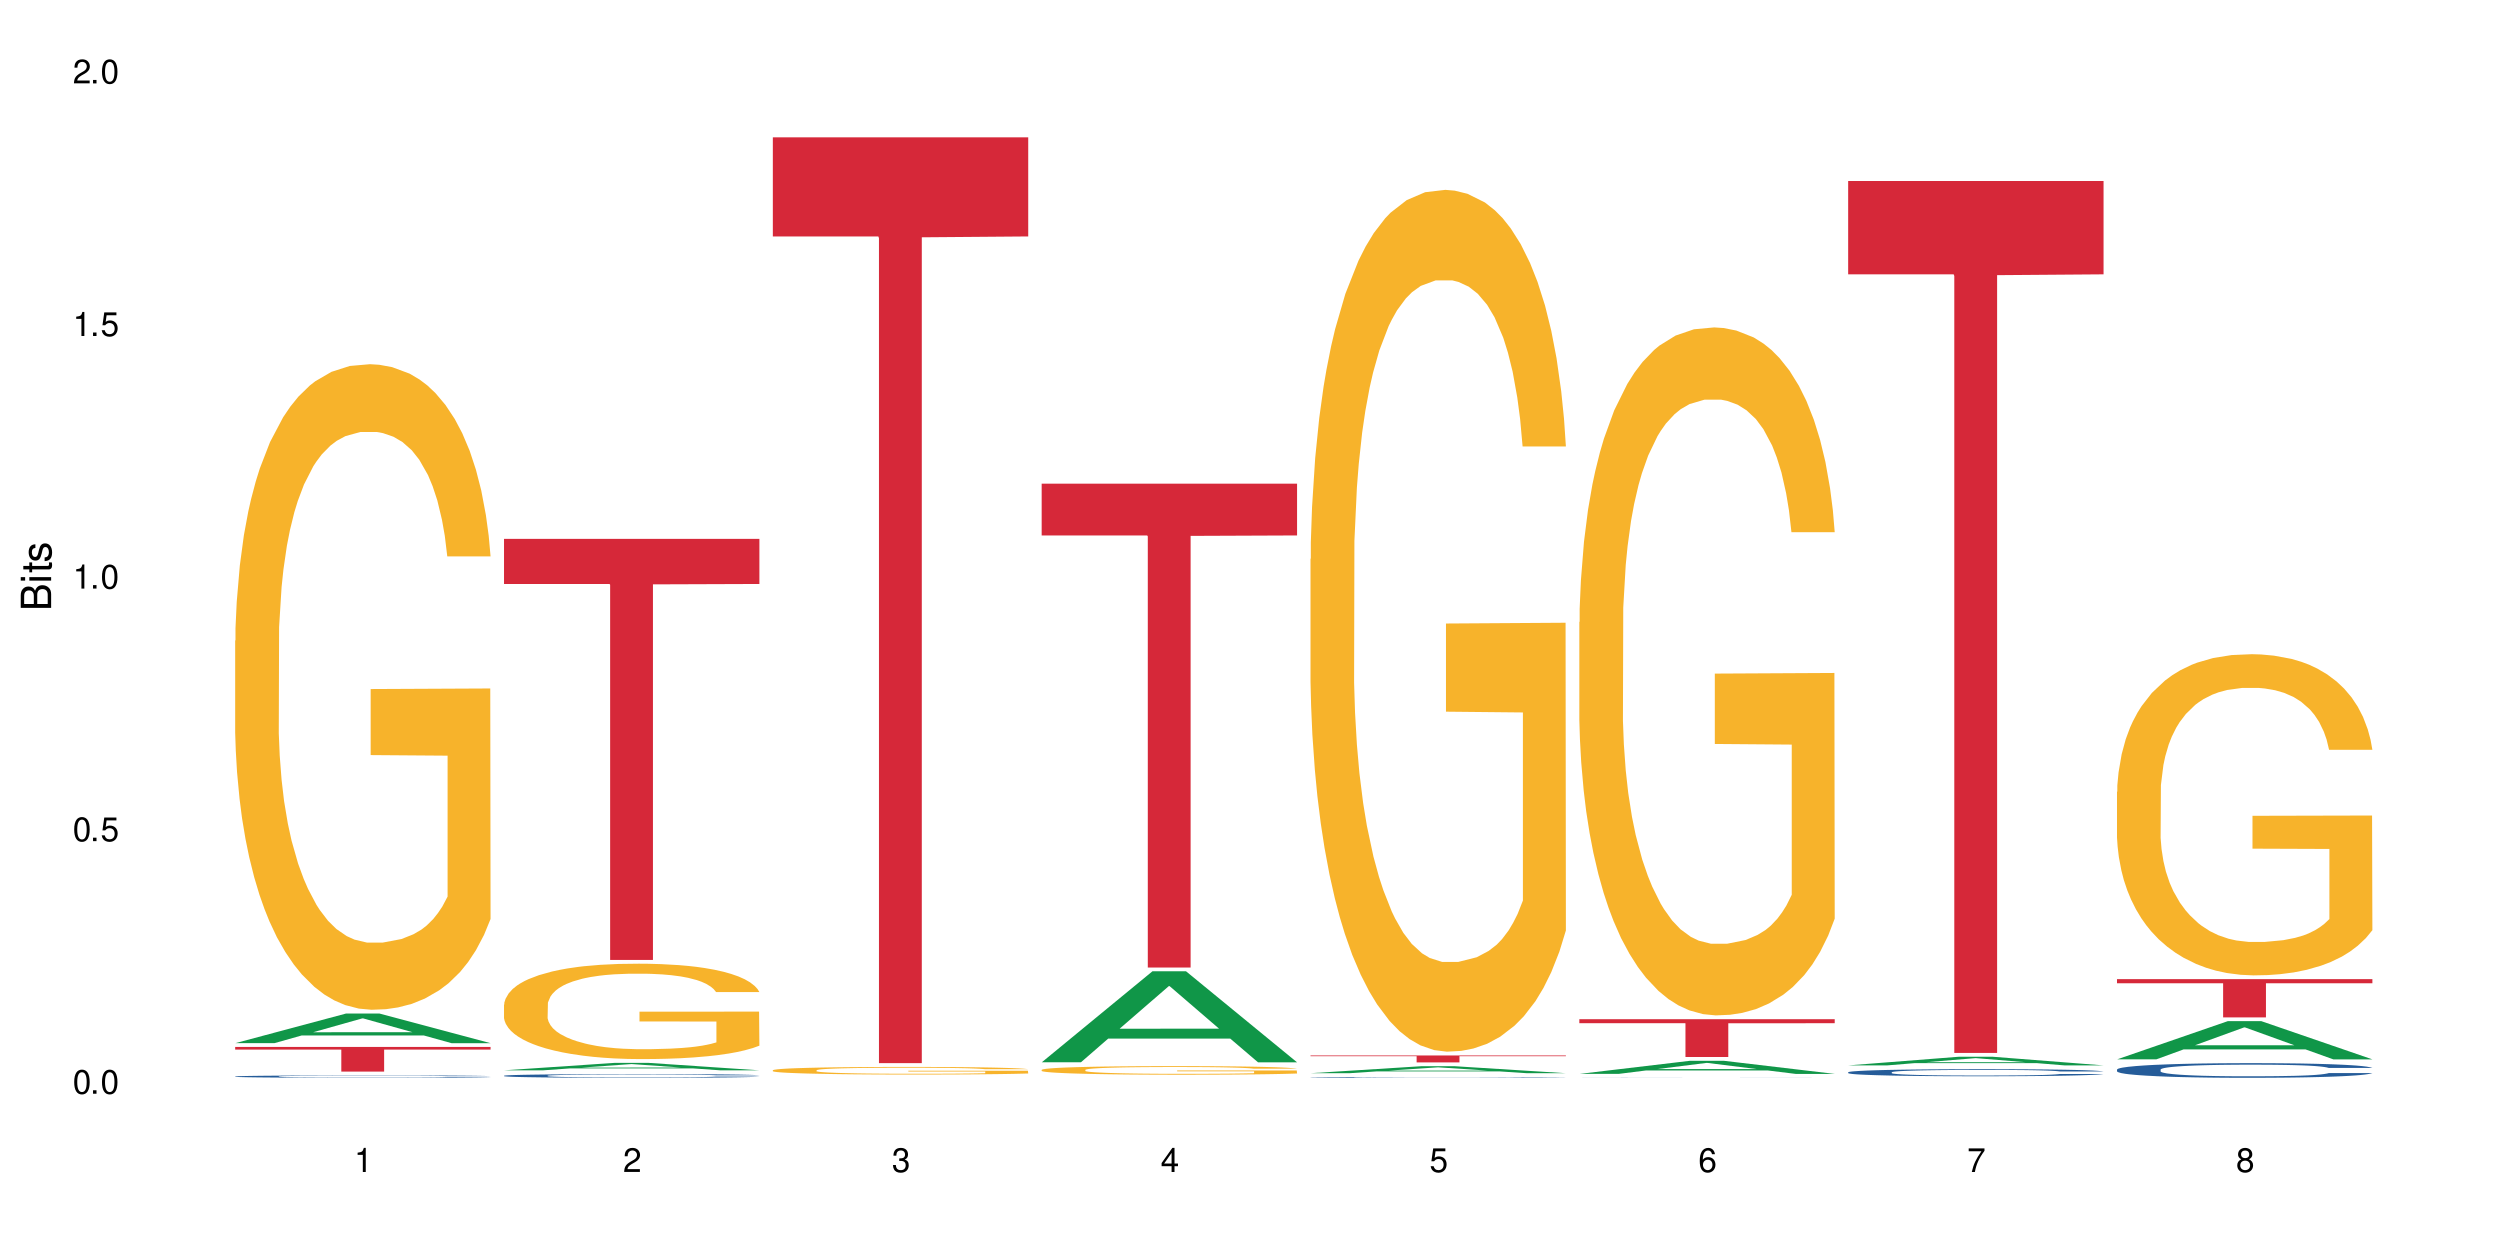
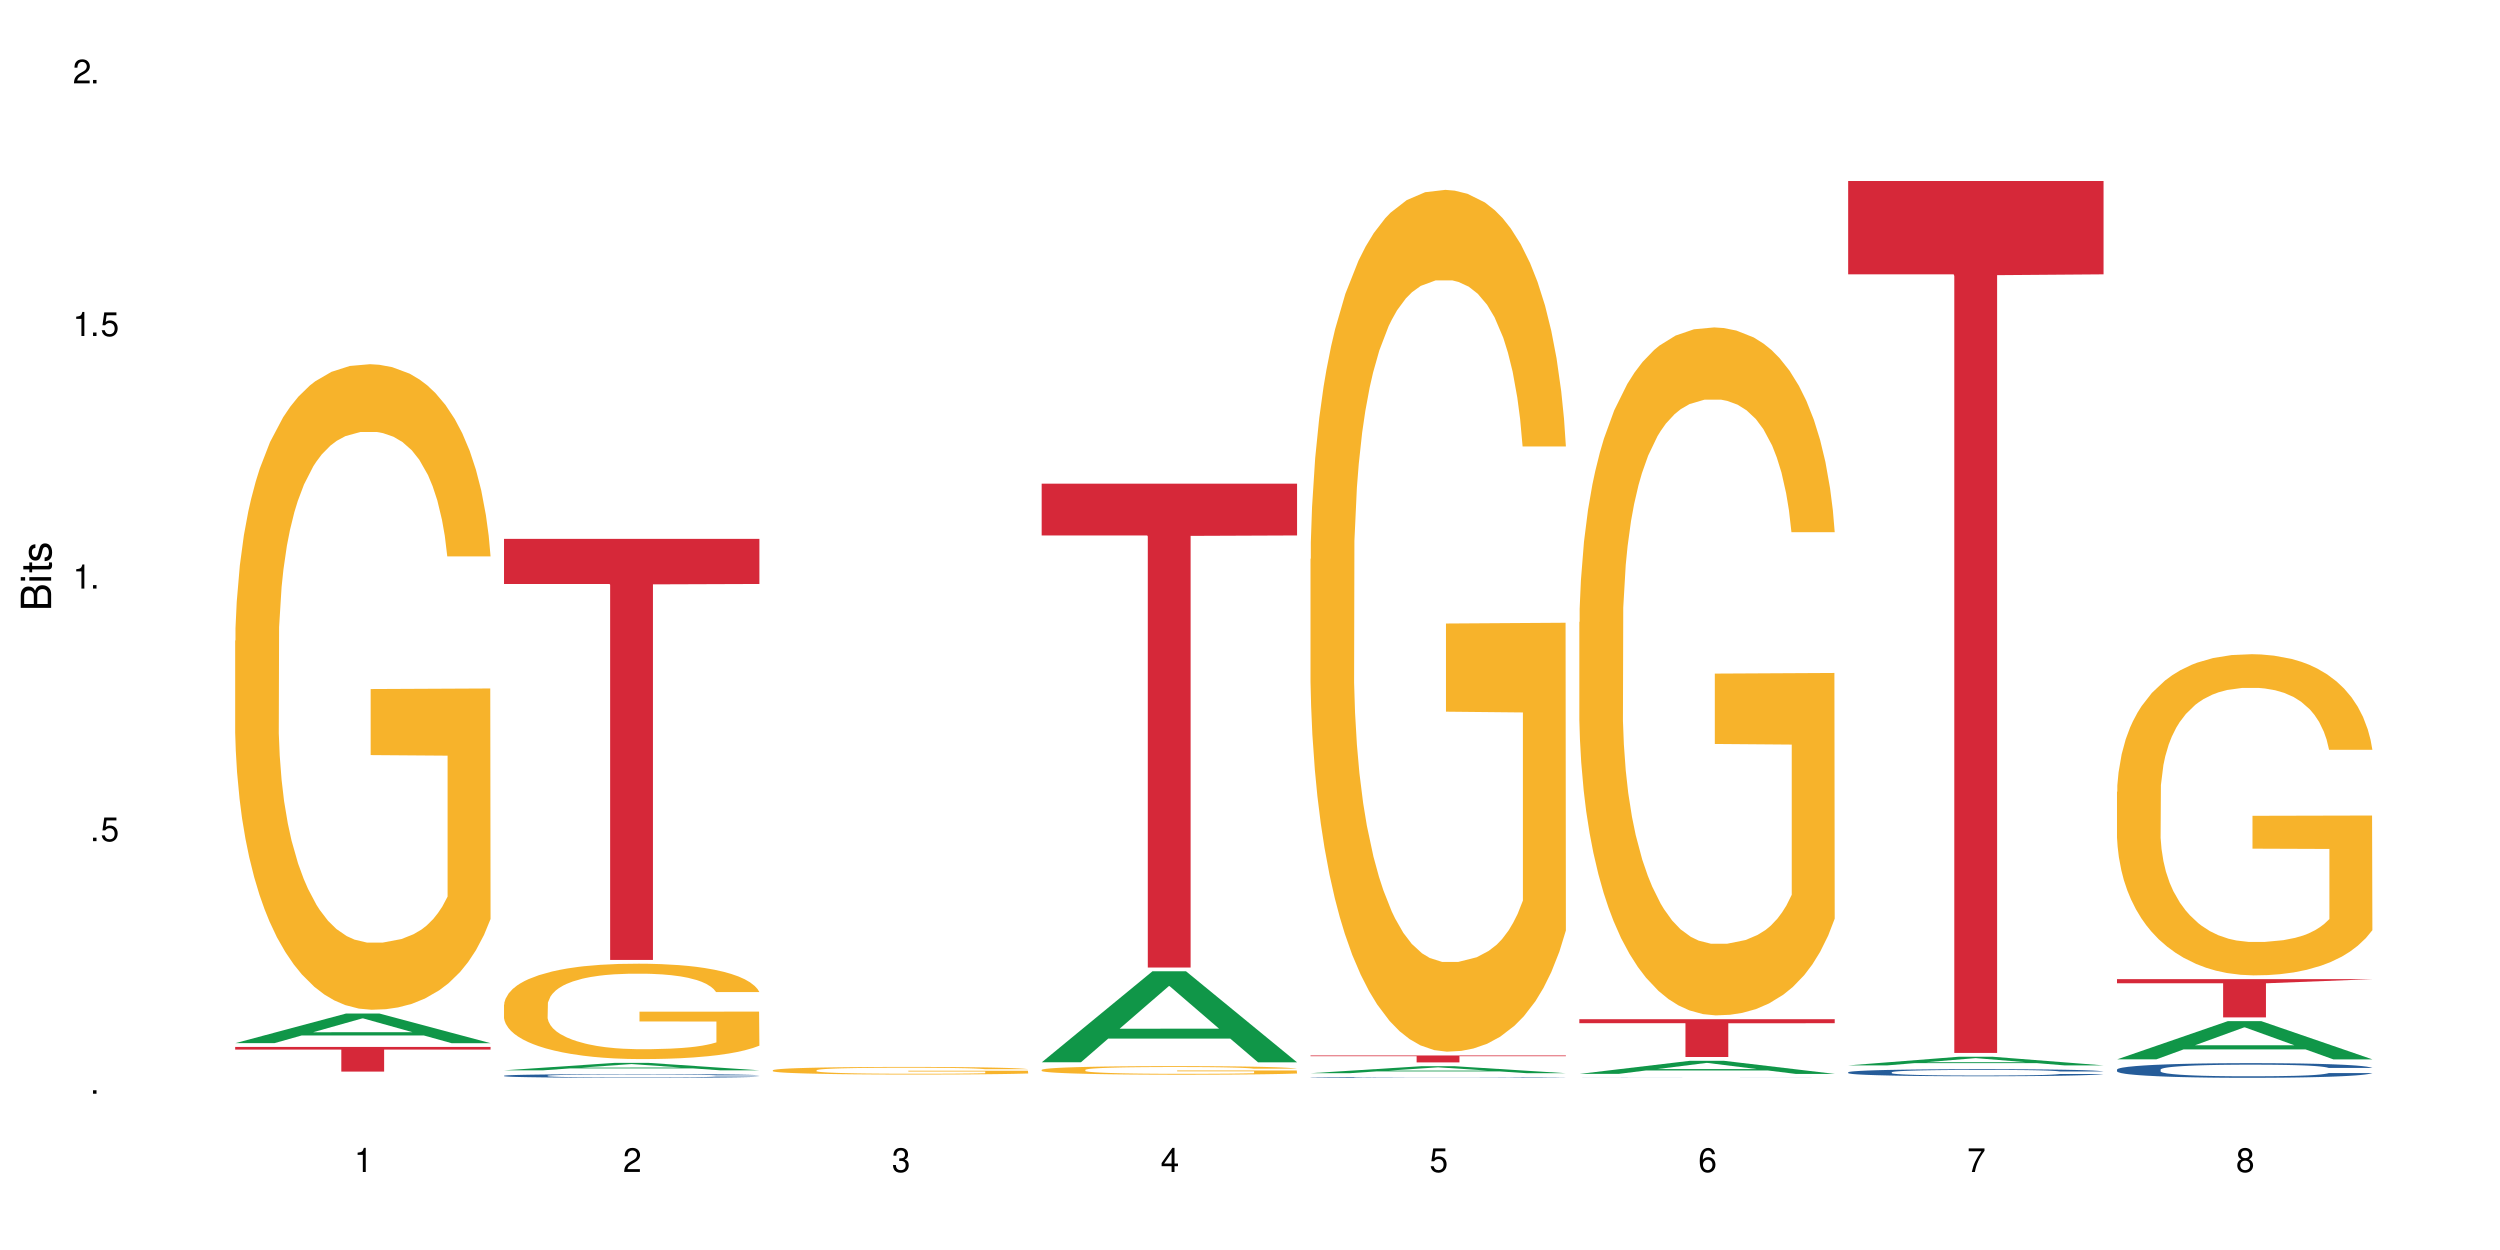
<svg xmlns="http://www.w3.org/2000/svg" xmlns:xlink="http://www.w3.org/1999/xlink" width="720" height="360" viewBox="0 0 720 360">
  <defs>
    <g>
      <g id="glyph-0-0">
</g>
      <g id="glyph-0-1">
-         <path d="M 2.641 -6.938 C 2 -6.938 1.422 -6.656 1.078 -6.172 C 0.641 -5.562 0.406 -4.641 0.406 -3.359 C 0.406 -1.016 1.188 0.219 2.641 0.219 C 4.078 0.219 4.859 -1.016 4.859 -3.297 C 4.859 -4.641 4.656 -5.547 4.203 -6.172 C 3.844 -6.656 3.281 -6.938 2.641 -6.938 Z M 2.641 -6.188 C 3.547 -6.188 4 -5.25 4 -3.375 C 4 -1.406 3.562 -0.484 2.625 -0.484 C 1.734 -0.484 1.281 -1.438 1.281 -3.344 C 1.281 -5.25 1.734 -6.188 2.641 -6.188 Z M 2.641 -6.188 " />
-       </g>
+         </g>
      <g id="glyph-0-2">
        <path d="M 1.828 -1 L 0.828 -1 L 0.828 0 L 1.828 0 Z M 1.828 -1 " />
      </g>
      <g id="glyph-0-3">
        <path d="M 4.562 -6.797 L 1.062 -6.797 L 0.547 -3.094 L 1.328 -3.094 C 1.719 -3.562 2.047 -3.734 2.578 -3.734 C 3.484 -3.734 4.062 -3.109 4.062 -2.094 C 4.062 -1.125 3.484 -0.531 2.578 -0.531 C 1.828 -0.531 1.375 -0.906 1.188 -1.672 L 0.328 -1.672 C 0.453 -1.109 0.547 -0.844 0.75 -0.594 C 1.125 -0.078 1.828 0.219 2.594 0.219 C 3.969 0.219 4.922 -0.781 4.922 -2.219 C 4.922 -3.562 4.031 -4.484 2.719 -4.484 C 2.25 -4.484 1.859 -4.359 1.469 -4.062 L 1.734 -5.969 L 4.562 -5.969 Z M 4.562 -6.797 " />
      </g>
      <g id="glyph-0-4">
        <path d="M 2.484 -4.938 L 2.484 0 L 3.328 0 L 3.328 -6.938 L 2.766 -6.938 C 2.469 -5.875 2.281 -5.734 0.984 -5.562 L 0.984 -4.938 Z M 2.484 -4.938 " />
      </g>
      <g id="glyph-0-5">
        <path d="M 4.859 -0.828 L 1.281 -0.828 C 1.359 -1.406 1.672 -1.781 2.5 -2.281 L 3.469 -2.828 C 4.406 -3.344 4.906 -4.062 4.906 -4.906 C 4.906 -5.484 4.672 -6.031 4.266 -6.406 C 3.859 -6.766 3.375 -6.938 2.719 -6.938 C 1.859 -6.938 1.219 -6.625 0.844 -6.031 C 0.609 -5.672 0.5 -5.234 0.484 -4.531 L 1.328 -4.531 C 1.359 -5.016 1.406 -5.281 1.531 -5.516 C 1.75 -5.938 2.188 -6.203 2.703 -6.203 C 3.469 -6.203 4.031 -5.641 4.031 -4.891 C 4.031 -4.344 3.719 -3.859 3.125 -3.516 L 2.234 -3 C 0.812 -2.172 0.406 -1.531 0.328 -0.016 L 4.859 -0.016 Z M 4.859 -0.828 " />
      </g>
      <g id="glyph-0-6">
        <path d="M 2.125 -3.188 L 2.578 -3.188 C 3.5 -3.188 3.984 -2.766 3.984 -1.922 C 3.984 -1.062 3.469 -0.531 2.594 -0.531 C 1.656 -0.531 1.203 -1 1.156 -2.016 L 0.312 -2.016 C 0.344 -1.453 0.438 -1.094 0.609 -0.781 C 0.953 -0.109 1.625 0.219 2.547 0.219 C 3.953 0.219 4.859 -0.625 4.859 -1.938 C 4.859 -2.828 4.516 -3.297 3.703 -3.594 C 4.344 -3.844 4.656 -4.328 4.656 -5.031 C 4.656 -6.219 3.875 -6.938 2.578 -6.938 C 1.203 -6.938 0.484 -6.172 0.453 -4.703 L 1.297 -4.703 C 1.312 -5.125 1.344 -5.359 1.453 -5.578 C 1.641 -5.969 2.062 -6.203 2.594 -6.203 C 3.344 -6.203 3.797 -5.75 3.797 -5 C 3.797 -4.516 3.609 -4.219 3.25 -4.047 C 3.016 -3.953 2.703 -3.922 2.125 -3.906 Z M 2.125 -3.188 " />
      </g>
      <g id="glyph-0-7">
        <path d="M 3.141 -1.672 L 3.141 0 L 3.984 0 L 3.984 -1.672 L 4.984 -1.672 L 4.984 -2.438 L 3.984 -2.438 L 3.984 -6.938 L 3.359 -6.938 L 0.266 -2.578 L 0.266 -1.672 Z M 3.141 -2.438 L 1 -2.438 L 3.141 -5.5 Z M 3.141 -2.438 " />
      </g>
      <g id="glyph-0-8">
        <path d="M 4.781 -5.125 C 4.609 -6.266 3.891 -6.938 2.844 -6.938 C 2.094 -6.938 1.422 -6.578 1.031 -5.953 C 0.594 -5.266 0.406 -4.422 0.406 -3.172 C 0.406 -2 0.578 -1.25 0.984 -0.641 C 1.359 -0.078 1.953 0.219 2.703 0.219 C 3.984 0.219 4.922 -0.75 4.922 -2.094 C 4.922 -3.375 4.062 -4.281 2.844 -4.281 C 2.172 -4.281 1.641 -4.031 1.281 -3.516 C 1.281 -5.234 1.828 -6.188 2.797 -6.188 C 3.391 -6.188 3.797 -5.797 3.938 -5.125 Z M 2.734 -3.531 C 3.547 -3.531 4.062 -2.953 4.062 -2.031 C 4.062 -1.156 3.484 -0.531 2.703 -0.531 C 1.922 -0.531 1.328 -1.188 1.328 -2.078 C 1.328 -2.938 1.906 -3.531 2.734 -3.531 Z M 2.734 -3.531 " />
      </g>
      <g id="glyph-0-9">
        <path d="M 4.984 -6.797 L 0.438 -6.797 L 0.438 -5.969 L 4.109 -5.969 C 2.5 -3.656 1.828 -2.234 1.328 0 L 2.219 0 C 2.594 -2.172 3.453 -4.047 4.984 -6.094 Z M 4.984 -6.797 " />
      </g>
      <g id="glyph-0-10">
        <path d="M 3.75 -3.656 C 4.469 -4.094 4.688 -4.438 4.688 -5.078 C 4.688 -6.172 3.844 -6.938 2.641 -6.938 C 1.438 -6.938 0.594 -6.172 0.594 -5.094 C 0.594 -4.438 0.812 -4.094 1.516 -3.656 C 0.734 -3.266 0.359 -2.703 0.359 -1.922 C 0.359 -0.656 1.281 0.219 2.641 0.219 C 3.984 0.219 4.922 -0.656 4.922 -1.922 C 4.922 -2.703 4.531 -3.266 3.75 -3.656 Z M 2.641 -6.188 C 3.359 -6.188 3.812 -5.75 3.812 -5.062 C 3.812 -4.406 3.344 -3.984 2.641 -3.984 C 1.922 -3.984 1.453 -4.406 1.453 -5.078 C 1.453 -5.75 1.922 -6.188 2.641 -6.188 Z M 2.641 -3.266 C 3.484 -3.266 4.062 -2.719 4.062 -1.906 C 4.062 -1.078 3.484 -0.531 2.625 -0.531 C 1.797 -0.531 1.219 -1.094 1.219 -1.906 C 1.219 -2.719 1.781 -3.266 2.641 -3.266 Z M 2.641 -3.266 " />
      </g>
      <g id="glyph-1-0">
</g>
      <g id="glyph-1-1">
        <path d="M 0 -0.953 L 0 -4.891 C 0 -5.719 -0.234 -6.344 -0.734 -6.797 C -1.188 -7.234 -1.812 -7.469 -2.5 -7.469 C -3.547 -7.469 -4.188 -7 -4.625 -5.875 C -4.984 -6.688 -5.625 -7.094 -6.531 -7.094 C -7.172 -7.094 -7.734 -6.859 -8.141 -6.391 C -8.562 -5.922 -8.75 -5.344 -8.75 -4.5 L -8.75 -0.953 Z M -4.984 -2.062 L -7.766 -2.062 L -7.766 -4.219 C -7.766 -4.844 -7.688 -5.203 -7.453 -5.5 C -7.219 -5.812 -6.859 -5.969 -6.375 -5.969 C -5.891 -5.969 -5.531 -5.812 -5.297 -5.5 C -5.062 -5.203 -4.984 -4.844 -4.984 -4.219 Z M -0.984 -2.062 L -4 -2.062 L -4 -4.781 C -4 -5.766 -3.438 -6.359 -2.484 -6.359 C -1.547 -6.359 -0.984 -5.766 -0.984 -4.781 Z M -0.984 -2.062 " />
      </g>
      <g id="glyph-1-2">
        <path d="M -6.281 -1.797 L -6.281 -0.797 L 0 -0.797 L 0 -1.797 Z M -8.75 -1.797 L -8.75 -0.797 L -7.484 -0.797 L -7.484 -1.797 Z M -8.75 -1.797 " />
      </g>
      <g id="glyph-1-3">
        <path d="M -6.281 -3.047 L -6.281 -2.016 L -8.016 -2.016 L -8.016 -1.016 L -6.281 -1.016 L -6.281 -0.172 L -5.469 -0.172 L -5.469 -1.016 L -0.719 -1.016 C -0.078 -1.016 0.281 -1.453 0.281 -2.234 C 0.281 -2.5 0.25 -2.719 0.188 -3.047 L -0.641 -3.047 C -0.609 -2.906 -0.594 -2.766 -0.594 -2.562 C -0.594 -2.141 -0.719 -2.016 -1.156 -2.016 L -5.469 -2.016 L -5.469 -3.047 Z M -6.281 -3.047 " />
      </g>
      <g id="glyph-1-4">
        <path d="M -4.531 -5.25 C -5.766 -5.25 -6.469 -4.422 -6.469 -2.969 C -6.469 -1.516 -5.719 -0.562 -4.547 -0.562 C -3.562 -0.562 -3.094 -1.062 -2.734 -2.562 L -2.516 -3.484 C -2.344 -4.188 -2.094 -4.469 -1.641 -4.469 C -1.047 -4.469 -0.641 -3.875 -0.641 -3 C -0.641 -2.453 -0.797 -2 -1.062 -1.75 C -1.25 -1.594 -1.422 -1.531 -1.875 -1.469 L -1.875 -0.406 C -0.422 -0.453 0.281 -1.266 0.281 -2.922 C 0.281 -4.5 -0.5 -5.516 -1.719 -5.516 C -2.656 -5.516 -3.172 -4.984 -3.469 -3.734 L -3.703 -2.766 C -3.891 -1.953 -4.156 -1.609 -4.594 -1.609 C -5.188 -1.609 -5.547 -2.125 -5.547 -2.938 C -5.547 -3.75 -5.203 -4.172 -4.531 -4.203 Z M -4.531 -5.25 " />
      </g>
    </g>
  </defs>
  <rect x="-72" y="-36" width="864" height="432" fill="rgb(100%, 100%, 100%)" fill-opacity="1" />
  <path fill-rule="nonzero" fill="rgb(6.275%, 58.824%, 28.235%)" fill-opacity="1" d="M 67.73 300.426 L 67.809 300.418 L 99.637 291.902 L 109.301 291.902 L 141.281 300.434 L 130.047 300.434 L 122.031 298.207 L 86.906 298.207 L 79.047 300.426 L 67.73 300.426 L 90.285 297.285 L 118.809 297.277 L 104.586 293.297 L 104.43 293.289 L 104.27 293.312 L 90.207 297.277 L 90.285 297.285 Z M 67.73 300.426 " />
-   <path fill-rule="nonzero" fill="rgb(14.51%, 36.078%, 60%)" fill-opacity="1" d="M 67.73 310.016 L 67.82 310.016 L 67.82 310 L 68.09 309.977 L 68.719 309.945 L 69.344 309.926 L 70.961 309.887 L 73.203 309.852 L 75.535 309.824 L 77.238 309.809 L 78.766 309.797 L 82.262 309.773 L 84.504 309.758 L 86.926 309.75 L 89.887 309.738 L 92.039 309.73 L 96.883 309.723 L 100.469 309.719 L 103.25 309.715 L 109.262 309.715 L 112.848 309.719 L 115.449 309.723 L 118.32 309.727 L 120.742 309.73 L 124.957 309.746 L 128.727 309.762 L 130.43 309.773 L 133.121 309.793 L 135.184 309.812 L 136.617 309.828 L 138.234 309.852 L 139.668 309.879 L 140.746 309.914 L 141.281 309.941 L 128.727 309.941 L 128.098 309.914 L 127.379 309.895 L 126.035 309.871 L 124.688 309.852 L 122.805 309.832 L 121.102 309.82 L 118.77 309.809 L 116.707 309.801 L 114.555 309.797 L 112.488 309.793 L 108.543 309.789 L 102.266 309.789 L 98.766 309.793 L 96.883 309.797 L 94.191 309.809 L 92.309 309.816 L 90.066 309.828 L 88.539 309.84 L 86.656 309.855 L 85.312 309.871 L 83.785 309.891 L 82.891 309.906 L 82.082 309.926 L 81.363 309.945 L 80.828 309.969 L 80.469 309.992 L 80.289 310.016 L 80.289 310.113 L 80.469 310.133 L 80.918 310.16 L 82.082 310.199 L 83.785 310.234 L 85.762 310.262 L 87.645 310.277 L 88.719 310.289 L 90.156 310.297 L 92.398 310.312 L 95.629 310.324 L 97.512 310.328 L 100.383 310.332 L 103.34 310.336 L 107.289 310.336 L 110.785 310.332 L 113.117 310.332 L 115.539 310.324 L 118.859 310.316 L 120.922 310.305 L 122.715 310.293 L 124.062 310.281 L 124.957 310.27 L 126.305 310.25 L 127.379 310.23 L 128.188 310.207 L 128.727 310.184 L 141.281 310.184 L 140.746 310.211 L 139.938 310.234 L 139.129 310.254 L 137.875 310.277 L 136.441 310.297 L 134.375 310.316 L 132.672 310.332 L 130.43 310.348 L 128.367 310.359 L 126.125 310.371 L 122.805 310.383 L 120.652 310.391 L 118.32 310.395 L 115.539 310.402 L 112.043 310.406 L 108.273 310.406 L 104.777 310.41 L 101.008 310.406 L 98.227 310.406 L 94.551 310.398 L 89.977 310.387 L 86.656 310.375 L 84.055 310.363 L 81.812 310.352 L 79.301 310.332 L 76.074 310.305 L 74.098 310.285 L 72.754 310.266 L 71.23 310.242 L 70.152 310.219 L 68.898 310.184 L 68 310.141 L 67.73 310.105 Z M 67.73 310.016 " />
  <path fill-rule="nonzero" fill="rgb(96.863%, 70.196%, 16.863%)" fill-opacity="1" d="M 67.73 184.523 L 67.82 184.352 L 67.82 180.957 L 68.18 173.316 L 69.078 162.789 L 70.242 154.129 L 71.5 147.336 L 72.305 143.773 L 73.652 138.68 L 74.816 134.941 L 77.777 127.301 L 81.543 120.168 L 83.609 117.113 L 85.941 114.227 L 89.258 111 L 90.785 109.812 L 95.449 107.094 L 100.738 105.398 L 106.57 104.887 L 109.262 105.059 L 112.938 105.738 L 117.961 107.605 L 120.832 109.305 L 123.074 111 L 125.406 113.207 L 128.277 116.605 L 130.969 120.68 L 133.121 124.754 L 135.273 129.848 L 137.066 135.281 L 138.594 141.227 L 139.938 148.355 L 140.746 154.301 L 141.281 160.242 L 128.816 160.242 L 128.098 154.301 L 127.289 149.715 L 125.945 144.109 L 124.598 140.035 L 123.254 136.809 L 120.742 132.395 L 118.59 129.68 L 115.898 127.301 L 113.297 125.773 L 110.336 124.754 L 108.543 124.414 L 103.789 124.414 L 99.484 125.602 L 96.973 126.961 L 95.18 128.32 L 92.668 130.867 L 91.141 132.906 L 90.246 134.262 L 87.555 139.527 L 85.762 144.281 L 84.773 147.508 L 83.52 152.602 L 82.621 157.188 L 81.633 163.977 L 81.098 169.07 L 80.379 180.617 L 80.289 211.18 L 80.559 217.633 L 81.098 224.594 L 81.812 230.707 L 82.891 237.16 L 83.965 242.086 L 85.852 248.707 L 87.465 253.121 L 88.719 256.008 L 91.141 260.594 L 92.129 262.121 L 94.461 265.176 L 96.883 267.555 L 99.844 269.59 L 102.086 270.609 L 105.672 271.461 L 110.246 271.461 L 115.629 270.441 L 119.039 269.082 L 121.371 267.723 L 122.895 266.535 L 124.777 264.668 L 126.125 262.969 L 127.379 261.102 L 128.906 258.215 L 128.906 217.633 L 106.75 217.465 L 106.75 198.445 L 141.195 198.277 L 141.281 264.668 L 139.398 269.254 L 137.066 273.668 L 134.824 277.062 L 132.492 279.949 L 129.176 283.176 L 126.484 285.215 L 122.355 287.59 L 118.59 289.117 L 114.645 290.137 L 111.145 290.648 L 107.02 290.816 L 103.34 290.477 L 99.395 289.457 L 96.254 288.102 L 93.383 286.402 L 90.516 284.195 L 86.926 280.629 L 84.594 277.742 L 82.172 274.176 L 79.75 269.93 L 77.598 265.348 L 76.164 261.781 L 74.727 257.707 L 73.203 252.613 L 71.766 246.84 L 70.691 241.574 L 69.703 235.633 L 68.988 230.027 L 68.27 222.387 L 67.91 216.273 L 67.73 211.012 Z M 67.73 184.523 " />
  <path fill-rule="nonzero" fill="rgb(83.922%, 15.686%, 22.353%)" fill-opacity="1" d="M 67.73 301.523 L 141.281 301.523 L 141.281 302.281 L 110.629 302.289 L 110.629 308.629 L 98.297 308.629 L 98.297 302.297 L 98.117 302.281 L 67.73 302.281 Z M 67.73 301.523 " />
  <path fill-rule="nonzero" fill="rgb(6.275%, 58.824%, 28.235%)" fill-opacity="1" d="M 145.156 308.25 L 145.234 308.25 L 177.059 306.105 L 186.723 306.105 L 218.707 308.254 L 207.469 308.254 L 199.453 307.691 L 164.328 307.691 L 156.469 308.25 L 145.156 308.25 L 167.707 307.461 L 196.23 307.457 L 182.008 306.457 L 181.852 306.457 L 181.695 306.461 L 167.629 307.457 L 167.707 307.461 Z M 145.156 308.25 " />
  <path fill-rule="nonzero" fill="rgb(14.51%, 36.078%, 60%)" fill-opacity="1" d="M 145.156 309.805 L 145.242 309.805 L 145.242 309.781 L 145.512 309.742 L 146.141 309.695 L 146.77 309.664 L 148.383 309.605 L 150.625 309.551 L 152.957 309.508 L 154.664 309.484 L 156.188 309.465 L 159.684 309.426 L 161.93 309.41 L 164.352 309.391 L 167.309 309.375 L 169.461 309.367 L 174.305 309.352 L 177.895 309.344 L 180.676 309.34 L 186.684 309.34 L 190.273 309.344 L 192.875 309.348 L 195.742 309.355 L 198.164 309.367 L 202.383 309.387 L 206.148 309.414 L 207.852 309.43 L 210.543 309.461 L 212.605 309.488 L 214.043 309.516 L 215.656 309.551 L 217.094 309.594 L 218.168 309.645 L 218.707 309.688 L 206.148 309.688 L 205.52 309.648 L 204.805 309.617 L 203.457 309.578 L 202.113 309.551 L 200.23 309.52 L 198.523 309.504 L 196.191 309.484 L 194.129 309.473 L 191.977 309.465 L 189.914 309.457 L 185.969 309.453 L 179.688 309.453 L 176.191 309.461 L 174.305 309.469 L 171.613 309.48 L 169.73 309.496 L 167.488 309.516 L 165.965 309.531 L 164.082 309.555 L 162.734 309.578 L 161.211 309.609 L 160.312 309.637 L 159.508 309.664 L 158.789 309.695 L 158.25 309.73 L 157.891 309.766 L 157.711 309.801 L 157.711 309.953 L 157.891 309.988 L 158.34 310.027 L 159.508 310.086 L 161.211 310.141 L 163.184 310.18 L 165.066 310.211 L 166.145 310.223 L 167.578 310.238 L 169.82 310.258 L 173.051 310.277 L 174.934 310.285 L 177.805 310.293 L 180.766 310.297 L 184.711 310.297 L 188.211 310.293 L 190.543 310.289 L 192.965 310.281 L 196.281 310.266 L 198.344 310.25 L 200.141 310.23 L 201.484 310.211 L 202.383 310.195 L 203.727 310.164 L 204.805 310.133 L 205.609 310.098 L 206.148 310.066 L 218.707 310.066 L 218.168 310.105 L 217.359 310.141 L 216.555 310.172 L 215.297 310.203 L 213.863 310.234 L 211.801 310.27 L 210.094 310.293 L 207.852 310.316 L 205.789 310.336 L 203.547 310.352 L 200.23 310.371 L 198.074 310.379 L 195.742 310.391 L 192.965 310.398 L 189.465 310.402 L 185.699 310.406 L 182.199 310.41 L 178.434 310.406 L 175.652 310.402 L 171.973 310.395 L 167.398 310.375 L 164.082 310.359 L 161.48 310.34 L 159.238 310.32 L 156.727 310.293 L 153.496 310.25 L 151.523 310.219 L 150.176 310.191 L 148.652 310.152 L 147.574 310.117 L 146.32 310.062 L 145.422 309.992 L 145.156 309.941 Z M 145.156 309.805 " />
  <path fill-rule="nonzero" fill="rgb(96.863%, 70.196%, 16.863%)" fill-opacity="1" d="M 145.156 289.312 L 145.242 289.285 L 145.242 288.785 L 145.602 287.656 L 146.5 286.098 L 147.664 284.82 L 148.922 283.816 L 149.73 283.289 L 151.074 282.535 L 152.242 281.984 L 155.199 280.855 L 158.969 279.801 L 161.031 279.352 L 163.363 278.922 L 166.684 278.445 L 168.207 278.27 L 172.871 277.871 L 178.164 277.617 L 183.992 277.543 L 186.684 277.566 L 190.363 277.668 L 195.387 277.945 L 198.254 278.195 L 200.496 278.445 L 202.828 278.773 L 205.699 279.273 L 208.391 279.875 L 210.543 280.48 L 212.695 281.23 L 214.492 282.035 L 216.016 282.914 L 217.359 283.965 L 218.168 284.844 L 218.707 285.723 L 206.238 285.723 L 205.52 284.844 L 204.715 284.168 L 203.367 283.34 L 202.023 282.738 L 200.676 282.262 L 198.164 281.609 L 196.012 281.207 L 193.32 280.855 L 190.723 280.629 L 187.762 280.48 L 185.969 280.43 L 181.211 280.43 L 176.906 280.605 L 174.395 280.805 L 172.602 281.008 L 170.09 281.383 L 168.566 281.684 L 167.668 281.883 L 164.977 282.66 L 163.184 283.363 L 162.195 283.84 L 160.941 284.594 L 160.043 285.273 L 159.059 286.273 L 158.52 287.027 L 157.801 288.734 L 157.711 293.25 L 157.98 294.203 L 158.52 295.234 L 159.238 296.137 L 160.312 297.09 L 161.391 297.816 L 163.273 298.797 L 164.887 299.449 L 166.145 299.875 L 168.566 300.551 L 169.551 300.777 L 171.883 301.23 L 174.305 301.582 L 177.266 301.883 L 179.508 302.031 L 183.098 302.16 L 187.672 302.16 L 193.055 302.008 L 196.461 301.809 L 198.793 301.605 L 200.32 301.43 L 202.203 301.156 L 203.547 300.902 L 204.805 300.629 L 206.328 300.203 L 206.328 294.203 L 184.172 294.18 L 184.172 291.367 L 218.617 291.344 L 218.707 301.156 L 216.824 301.832 L 214.492 302.484 L 212.25 302.988 L 209.918 303.414 L 206.598 303.891 L 203.906 304.191 L 199.781 304.543 L 196.012 304.77 L 192.066 304.918 L 188.566 304.992 L 184.441 305.02 L 180.766 304.969 L 176.816 304.82 L 173.68 304.617 L 170.809 304.367 L 167.938 304.039 L 164.352 303.512 L 162.016 303.086 L 159.594 302.559 L 157.172 301.934 L 155.02 301.254 L 153.586 300.727 L 152.152 300.125 L 150.625 299.375 L 149.191 298.52 L 148.113 297.742 L 147.129 296.863 L 146.41 296.035 L 145.691 294.906 L 145.332 294.004 L 145.156 293.227 Z M 145.156 289.312 " />
  <path fill-rule="nonzero" fill="rgb(83.922%, 15.686%, 22.353%)" fill-opacity="1" d="M 145.156 155.203 L 218.707 155.203 L 218.707 168.184 L 188.051 168.297 L 188.051 276.457 L 175.719 276.457 L 175.719 168.41 L 175.539 168.184 L 145.156 168.184 Z M 145.156 155.203 " />
  <path fill-rule="nonzero" fill="rgb(96.863%, 70.196%, 16.863%)" fill-opacity="1" d="M 222.578 308.215 L 222.668 308.215 L 222.668 308.176 L 223.027 308.086 L 223.922 307.961 L 225.09 307.859 L 226.344 307.777 L 227.152 307.734 L 228.496 307.676 L 229.664 307.633 L 232.625 307.543 L 236.391 307.457 L 238.453 307.422 L 240.785 307.387 L 244.105 307.348 L 245.629 307.336 L 250.293 307.301 L 255.586 307.281 L 261.418 307.277 L 264.109 307.277 L 267.785 307.285 L 272.809 307.309 L 275.68 307.328 L 277.922 307.348 L 280.254 307.375 L 283.125 307.414 L 285.816 307.461 L 287.969 307.512 L 290.121 307.57 L 291.914 307.637 L 293.438 307.707 L 294.785 307.789 L 295.59 307.859 L 296.129 307.93 L 283.66 307.93 L 282.945 307.859 L 282.137 307.805 L 280.793 307.738 L 279.445 307.691 L 278.102 307.652 L 275.59 307.602 L 273.438 307.57 L 270.746 307.543 L 268.145 307.523 L 265.184 307.512 L 263.391 307.508 L 258.637 307.508 L 254.332 307.52 L 251.82 307.535 L 250.023 307.555 L 247.512 307.582 L 245.988 307.605 L 245.094 307.625 L 242.402 307.684 L 240.605 307.742 L 239.621 307.781 L 238.363 307.84 L 237.469 307.895 L 236.48 307.973 L 235.941 308.035 L 235.227 308.172 L 235.137 308.531 L 235.406 308.605 L 235.941 308.688 L 236.66 308.762 L 237.738 308.836 L 238.812 308.895 L 240.695 308.973 L 242.312 309.027 L 243.566 309.059 L 245.988 309.113 L 246.977 309.133 L 249.309 309.168 L 251.73 309.195 L 254.691 309.219 L 256.934 309.23 L 260.52 309.242 L 265.094 309.242 L 270.477 309.23 L 273.887 309.215 L 276.219 309.199 L 277.742 309.184 L 279.625 309.164 L 280.973 309.141 L 282.227 309.121 L 283.75 309.086 L 283.75 308.605 L 261.598 308.605 L 261.598 308.379 L 296.039 308.379 L 296.129 309.164 L 294.246 309.215 L 291.914 309.27 L 289.672 309.309 L 287.34 309.344 L 284.02 309.379 L 281.328 309.406 L 277.203 309.434 L 273.438 309.449 L 269.488 309.461 L 265.992 309.469 L 261.867 309.473 L 258.188 309.469 L 254.242 309.453 L 251.102 309.438 L 248.23 309.418 L 245.359 309.395 L 241.773 309.352 L 239.441 309.316 L 237.02 309.273 L 234.598 309.223 L 232.445 309.172 L 231.008 309.129 L 229.574 309.078 L 228.051 309.02 L 226.613 308.953 L 225.539 308.891 L 224.551 308.82 L 223.832 308.754 L 223.117 308.664 L 222.758 308.59 L 222.578 308.527 Z M 222.578 308.215 " />
-   <path fill-rule="nonzero" fill="rgb(83.922%, 15.686%, 22.353%)" fill-opacity="1" d="M 222.578 39.551 L 296.129 39.551 L 296.129 68.094 L 265.477 68.344 L 265.477 306.188 L 253.141 306.188 L 253.141 68.594 L 252.965 68.094 L 222.578 68.094 Z M 222.578 39.551 " />
  <path fill-rule="nonzero" fill="rgb(6.275%, 58.824%, 28.235%)" fill-opacity="1" d="M 300 305.93 L 300.078 305.906 L 331.906 279.727 L 341.57 279.727 L 373.555 305.953 L 362.316 305.953 L 354.301 299.109 L 319.176 299.109 L 311.316 305.93 L 300 305.93 L 322.555 296.277 L 351.078 296.25 L 336.855 284.012 L 336.699 283.988 L 336.543 284.062 L 322.477 296.25 L 322.555 296.277 Z M 300 305.93 " />
  <path fill-rule="nonzero" fill="rgb(96.863%, 70.196%, 16.863%)" fill-opacity="1" d="M 300 308.102 L 300.09 308.102 L 300.09 308.055 L 300.449 307.953 L 301.348 307.812 L 302.512 307.699 L 303.77 307.609 L 304.574 307.559 L 305.922 307.492 L 307.086 307.441 L 310.047 307.34 L 313.816 307.246 L 315.879 307.207 L 318.211 307.168 L 321.527 307.125 L 323.055 307.109 L 327.719 307.07 L 333.012 307.051 L 338.84 307.043 L 341.531 307.047 L 345.207 307.055 L 350.23 307.078 L 353.102 307.102 L 355.344 307.125 L 357.676 307.152 L 360.547 307.199 L 363.238 307.254 L 365.391 307.309 L 367.543 307.375 L 369.336 307.449 L 370.863 307.527 L 372.207 307.621 L 373.016 307.699 L 373.555 307.781 L 361.086 307.781 L 360.367 307.699 L 359.559 307.641 L 358.215 307.566 L 356.871 307.512 L 355.523 307.469 L 353.012 307.41 L 350.859 307.371 L 348.168 307.34 L 345.566 307.32 L 342.609 307.309 L 340.812 307.301 L 336.059 307.301 L 331.754 307.32 L 329.242 307.336 L 327.449 307.355 L 324.938 307.387 L 323.414 307.414 L 322.516 307.434 L 319.824 307.504 L 318.031 307.566 L 317.043 307.609 L 315.789 307.68 L 314.891 307.738 L 313.902 307.828 L 313.367 307.898 L 312.648 308.051 L 312.559 308.457 L 312.828 308.543 L 313.367 308.637 L 314.082 308.719 L 315.16 308.805 L 316.234 308.867 L 318.121 308.957 L 319.734 309.016 L 320.992 309.055 L 323.414 309.117 L 324.398 309.137 L 326.73 309.176 L 329.152 309.207 L 332.113 309.234 L 334.355 309.25 L 337.941 309.262 L 342.52 309.262 L 347.898 309.246 L 351.309 309.227 L 353.641 309.211 L 355.164 309.195 L 357.047 309.168 L 358.395 309.148 L 359.648 309.121 L 361.176 309.082 L 361.176 308.543 L 339.02 308.543 L 339.02 308.289 L 373.465 308.285 L 373.555 309.168 L 371.668 309.23 L 369.336 309.289 L 367.094 309.336 L 364.762 309.375 L 361.445 309.418 L 358.754 309.441 L 354.629 309.477 L 350.859 309.496 L 346.914 309.508 L 343.414 309.516 L 339.289 309.52 L 335.609 309.512 L 331.664 309.5 L 328.523 309.48 L 325.656 309.461 L 322.785 309.43 L 319.195 309.383 L 316.863 309.344 L 314.441 309.297 L 312.02 309.238 L 309.867 309.18 L 308.434 309.133 L 306.996 309.078 L 305.473 309.008 L 304.039 308.934 L 302.961 308.863 L 301.973 308.781 L 301.258 308.707 L 300.539 308.605 L 300.18 308.527 L 300 308.457 Z M 300 308.102 " />
  <path fill-rule="nonzero" fill="rgb(83.922%, 15.686%, 22.353%)" fill-opacity="1" d="M 300 139.289 L 373.555 139.289 L 373.555 154.207 L 342.898 154.336 L 342.898 278.641 L 330.566 278.641 L 330.566 154.469 L 330.387 154.207 L 300 154.207 Z M 300 139.289 " />
  <path fill-rule="nonzero" fill="rgb(6.275%, 58.824%, 28.235%)" fill-opacity="1" d="M 377.426 309.078 L 377.504 309.078 L 409.328 307.07 L 418.992 307.07 L 450.977 309.082 L 439.738 309.082 L 431.723 308.555 L 396.598 308.555 L 388.738 309.078 L 377.426 309.078 L 399.977 308.336 L 428.504 308.336 L 414.277 307.398 L 414.121 307.395 L 413.965 307.402 L 399.898 308.336 L 399.977 308.336 Z M 377.426 309.078 " />
  <path fill-rule="nonzero" fill="rgb(14.51%, 36.078%, 60%)" fill-opacity="1" d="M 377.426 310.273 L 377.516 310.273 L 377.516 310.266 L 377.781 310.258 L 379.039 310.242 L 380.652 310.227 L 382.895 310.215 L 385.227 310.207 L 386.934 310.199 L 388.457 310.195 L 391.957 310.188 L 394.199 310.184 L 396.621 310.18 L 399.578 310.176 L 401.734 310.172 L 406.574 310.172 L 410.164 310.168 L 422.543 310.168 L 425.145 310.172 L 430.438 310.172 L 434.652 310.18 L 438.418 310.184 L 440.125 310.188 L 442.812 310.195 L 444.879 310.203 L 446.312 310.207 L 447.926 310.215 L 449.363 310.227 L 450.438 310.238 L 450.977 310.246 L 438.418 310.246 L 437.789 310.238 L 437.074 310.23 L 435.727 310.223 L 434.383 310.215 L 432.5 310.207 L 430.793 310.203 L 428.461 310.199 L 426.398 310.199 L 424.246 310.195 L 422.184 310.195 L 418.238 310.191 L 413.664 310.191 L 411.957 310.195 L 406.574 310.195 L 403.887 310.199 L 402 310.203 L 399.758 310.207 L 398.234 310.211 L 396.352 310.215 L 395.004 310.223 L 393.48 310.23 L 392.582 310.234 L 391.777 310.242 L 391.059 310.246 L 390.52 310.254 L 390.16 310.262 L 389.98 310.273 L 389.98 310.305 L 390.16 310.312 L 390.609 310.324 L 391.777 310.336 L 393.48 310.348 L 395.453 310.355 L 397.336 310.363 L 398.414 310.367 L 399.848 310.371 L 402.09 310.375 L 405.32 310.379 L 407.203 310.379 L 410.074 310.383 L 422.812 310.383 L 425.234 310.379 L 428.551 310.375 L 430.613 310.371 L 432.41 310.367 L 433.754 310.363 L 434.652 310.359 L 435.996 310.355 L 437.074 310.348 L 437.879 310.34 L 438.418 310.332 L 450.977 310.332 L 450.438 310.34 L 449.633 310.348 L 448.824 310.355 L 447.566 310.363 L 446.133 310.371 L 444.07 310.379 L 442.367 310.383 L 440.125 310.387 L 438.059 310.391 L 435.816 310.395 L 432.5 310.398 L 430.348 310.402 L 428.016 310.402 L 425.234 310.406 L 421.734 310.406 L 417.969 310.41 L 414.469 310.41 L 410.703 310.406 L 404.242 310.406 L 399.668 310.402 L 396.352 310.398 L 393.75 310.395 L 391.508 310.387 L 388.996 310.383 L 385.766 310.371 L 383.793 310.367 L 382.449 310.359 L 380.922 310.352 L 379.848 310.344 L 378.59 310.332 L 377.695 310.316 L 377.426 310.305 Z M 377.426 310.273 " />
  <path fill-rule="nonzero" fill="rgb(96.863%, 70.196%, 16.863%)" fill-opacity="1" d="M 377.426 160.988 L 377.516 160.762 L 377.516 156.227 L 377.871 146.027 L 378.77 131.973 L 379.938 120.414 L 381.191 111.348 L 382 106.586 L 383.344 99.789 L 384.512 94.801 L 387.469 84.602 L 391.238 75.082 L 393.301 71 L 395.633 67.148 L 398.953 62.84 L 400.477 61.254 L 405.141 57.629 L 410.434 55.359 L 416.262 54.68 L 418.953 54.906 L 422.633 55.812 L 427.656 58.309 L 430.527 60.574 L 432.77 62.84 L 435.102 65.789 L 437.969 70.32 L 440.66 75.762 L 442.812 81.199 L 444.969 88 L 446.762 95.254 L 448.285 103.188 L 449.633 112.707 L 450.438 120.641 L 450.977 128.574 L 438.508 128.574 L 437.789 120.641 L 436.984 114.52 L 435.637 107.039 L 434.293 101.602 L 432.949 97.293 L 430.438 91.402 L 428.281 87.773 L 425.594 84.602 L 422.992 82.562 L 420.031 81.199 L 418.238 80.746 L 413.484 80.746 L 409.176 82.336 L 406.664 84.148 L 404.871 85.961 L 402.359 89.359 L 400.836 92.082 L 399.938 93.895 L 397.246 100.922 L 395.453 107.27 L 394.469 111.574 L 393.211 118.375 L 392.312 124.496 L 391.328 133.562 L 390.789 140.359 L 390.07 155.773 L 389.98 196.574 L 390.25 205.188 L 390.789 214.48 L 391.508 222.641 L 392.582 231.254 L 393.66 237.828 L 395.543 246.668 L 397.156 252.562 L 398.414 256.414 L 400.836 262.535 L 401.82 264.574 L 404.156 268.656 L 406.574 271.828 L 409.535 274.547 L 411.777 275.906 L 415.367 277.043 L 419.941 277.043 L 425.324 275.68 L 428.73 273.867 L 431.062 272.055 L 432.59 270.469 L 434.473 267.973 L 435.816 265.707 L 437.074 263.215 L 438.598 259.359 L 438.598 205.188 L 416.441 204.961 L 416.441 179.574 L 450.887 179.348 L 450.977 267.973 L 449.094 274.094 L 446.762 279.988 L 444.52 284.52 L 442.188 288.375 L 438.867 292.68 L 436.176 295.402 L 432.051 298.574 L 428.281 300.613 L 424.336 301.973 L 420.84 302.656 L 416.711 302.883 L 413.035 302.43 L 409.086 301.066 L 405.949 299.254 L 403.078 296.988 L 400.207 294.043 L 396.621 289.281 L 394.289 285.43 L 391.867 280.668 L 389.445 275 L 387.293 268.883 L 385.855 264.121 L 384.422 258.68 L 382.895 251.883 L 381.461 244.176 L 380.383 237.148 L 379.398 229.215 L 378.68 221.734 L 377.961 211.535 L 377.605 203.375 L 377.426 196.348 Z M 377.426 160.988 " />
  <path fill-rule="nonzero" fill="rgb(83.922%, 15.686%, 22.353%)" fill-opacity="1" d="M 377.426 303.969 L 450.977 303.969 L 450.977 304.184 L 420.324 304.188 L 420.324 305.98 L 407.988 305.98 L 407.988 304.188 L 407.809 304.184 L 377.426 304.184 Z M 377.426 303.969 " />
  <path fill-rule="nonzero" fill="rgb(6.275%, 58.824%, 28.235%)" fill-opacity="1" d="M 454.848 309.281 L 454.926 309.277 L 486.75 305.504 L 496.418 305.504 L 528.398 309.285 L 517.164 309.285 L 509.148 308.297 L 474.023 308.297 L 466.164 309.281 L 454.848 309.281 L 477.402 307.891 L 505.926 307.887 L 491.703 306.121 L 491.547 306.117 L 491.387 306.129 L 477.32 307.887 L 477.402 307.891 Z M 454.848 309.281 " />
  <path fill-rule="nonzero" fill="rgb(14.51%, 36.078%, 60%)" fill-opacity="1" d="M 454.848 310.387 L 455.207 310.387 L 455.836 310.383 L 458.078 310.383 L 460.32 310.379 L 465.879 310.379 L 469.379 310.375 L 484 310.375 L 487.586 310.371 L 499.965 310.371 L 502.566 310.375 L 520.238 310.375 L 522.301 310.379 L 525.352 310.379 L 526.785 310.383 L 528.398 310.383 L 514.496 310.383 L 513.152 310.379 L 501.672 310.379 L 499.605 310.375 L 485.883 310.375 L 484 310.379 L 472.43 310.379 L 470.902 310.383 L 468.48 310.383 L 467.945 310.387 L 467.406 310.387 L 467.406 310.395 L 468.035 310.395 L 469.199 310.398 L 470.902 310.398 L 472.879 310.402 L 482.742 310.402 L 484.629 310.406 L 500.234 310.406 L 502.656 310.402 L 513.422 310.402 L 514.496 310.398 L 528.398 310.398 L 527.055 310.398 L 526.246 310.402 L 521.492 310.402 L 519.789 310.406 L 502.656 310.406 L 499.16 310.41 L 485.344 310.41 L 481.668 310.406 L 466.418 310.406 L 463.191 310.402 L 459.871 310.402 L 458.348 310.398 L 456.016 310.398 L 455.117 310.395 L 454.848 310.395 Z M 454.848 310.387 " />
  <path fill-rule="nonzero" fill="rgb(96.863%, 70.196%, 16.863%)" fill-opacity="1" d="M 454.848 179.156 L 454.938 178.977 L 454.938 175.355 L 455.297 167.215 L 456.191 155.996 L 457.359 146.766 L 458.613 139.527 L 459.422 135.73 L 460.77 130.301 L 461.934 126.32 L 464.895 118.176 L 468.66 110.578 L 470.723 107.32 L 473.055 104.242 L 476.375 100.805 L 477.898 99.539 L 482.562 96.645 L 487.855 94.836 L 493.688 94.293 L 496.379 94.473 L 500.055 95.195 L 505.078 97.188 L 507.949 98.996 L 510.191 100.805 L 512.523 103.156 L 515.395 106.777 L 518.086 111.121 L 520.238 115.461 L 522.391 120.891 L 524.184 126.68 L 525.711 133.016 L 527.055 140.613 L 527.863 146.949 L 528.398 153.281 L 515.934 153.281 L 515.215 146.949 L 514.406 142.062 L 513.062 136.09 L 511.715 131.75 L 510.371 128.309 L 507.859 123.605 L 505.707 120.711 L 503.016 118.176 L 500.414 116.547 L 497.453 115.461 L 495.66 115.102 L 490.906 115.102 L 486.602 116.367 L 484.09 117.816 L 482.297 119.262 L 479.785 121.977 L 478.258 124.148 L 477.363 125.598 L 474.672 131.207 L 472.879 136.273 L 471.891 139.711 L 470.633 145.137 L 469.738 150.023 L 468.75 157.262 L 468.211 162.691 L 467.496 174.996 L 467.406 207.566 L 467.676 214.441 L 468.211 221.863 L 468.93 228.375 L 470.008 235.254 L 471.082 240.5 L 472.965 247.559 L 474.582 252.262 L 475.836 255.34 L 478.258 260.223 L 479.246 261.852 L 481.578 265.109 L 484 267.645 L 486.961 269.812 L 489.203 270.898 L 492.789 271.805 L 497.363 271.805 L 502.746 270.719 L 506.156 269.27 L 508.488 267.824 L 510.012 266.559 L 511.895 264.566 L 513.242 262.758 L 514.496 260.766 L 516.023 257.691 L 516.023 214.441 L 493.867 214.262 L 493.867 193.996 L 528.309 193.812 L 528.398 264.566 L 526.516 269.453 L 524.184 274.156 L 521.941 277.777 L 519.609 280.852 L 516.289 284.289 L 513.602 286.461 L 509.473 288.996 L 505.707 290.625 L 501.758 291.711 L 498.262 292.254 L 494.137 292.434 L 490.457 292.07 L 486.512 290.984 L 483.371 289.539 L 480.5 287.727 L 477.633 285.375 L 474.043 281.574 L 471.711 278.5 L 469.289 274.699 L 466.867 270.176 L 464.715 265.289 L 463.281 261.492 L 461.844 257.148 L 460.32 251.719 L 458.883 245.566 L 457.809 239.957 L 456.82 233.625 L 456.102 227.652 L 455.387 219.508 L 455.027 212.996 L 454.848 207.387 Z M 454.848 179.156 " />
  <path fill-rule="nonzero" fill="rgb(83.922%, 15.686%, 22.353%)" fill-opacity="1" d="M 454.848 293.52 L 528.398 293.52 L 528.398 294.688 L 497.746 294.699 L 497.746 304.418 L 485.414 304.418 L 485.414 294.707 L 485.234 294.688 L 454.848 294.688 Z M 454.848 293.52 " />
  <path fill-rule="nonzero" fill="rgb(6.275%, 58.824%, 28.235%)" fill-opacity="1" d="M 532.27 306.828 L 532.352 306.828 L 564.176 304.34 L 573.84 304.34 L 605.824 306.832 L 594.586 306.832 L 586.57 306.18 L 551.445 306.18 L 543.586 306.828 L 532.27 306.828 L 554.824 305.914 L 583.348 305.91 L 569.125 304.75 L 568.969 304.746 L 568.812 304.754 L 554.746 305.91 L 554.824 305.914 Z M 532.27 306.828 " />
  <path fill-rule="nonzero" fill="rgb(14.51%, 36.078%, 60%)" fill-opacity="1" d="M 532.27 308.809 L 532.359 308.805 L 532.359 308.762 L 532.629 308.691 L 533.258 308.602 L 533.887 308.539 L 535.5 308.43 L 537.742 308.32 L 540.074 308.238 L 541.777 308.191 L 543.305 308.152 L 546.801 308.086 L 549.043 308.051 L 551.465 308.02 L 554.426 307.984 L 556.578 307.969 L 561.422 307.938 L 565.012 307.926 L 567.793 307.918 L 573.801 307.918 L 577.391 307.926 L 579.992 307.938 L 582.859 307.949 L 585.281 307.969 L 589.5 308.008 L 593.266 308.062 L 594.969 308.09 L 597.66 308.148 L 599.723 308.203 L 601.16 308.254 L 602.773 308.32 L 604.207 308.406 L 605.285 308.5 L 605.824 308.582 L 593.266 308.582 L 592.637 308.508 L 591.922 308.449 L 590.574 308.371 L 589.23 308.32 L 587.344 308.266 L 585.641 308.23 L 583.309 308.191 L 581.246 308.172 L 579.094 308.152 L 577.031 308.145 L 573.082 308.133 L 568.508 308.133 L 566.805 308.137 L 563.305 308.148 L 561.422 308.164 L 558.73 308.191 L 556.848 308.215 L 554.605 308.25 L 553.082 308.281 L 551.199 308.332 L 549.852 308.375 L 548.328 308.438 L 547.43 308.484 L 546.621 308.535 L 545.906 308.598 L 545.367 308.66 L 545.008 308.73 L 544.828 308.797 L 544.828 309.086 L 545.008 309.156 L 545.457 309.234 L 546.621 309.348 L 548.328 309.445 L 550.301 309.523 L 552.184 309.582 L 553.262 309.605 L 554.695 309.637 L 556.938 309.676 L 560.168 309.711 L 562.051 309.727 L 564.922 309.742 L 567.883 309.75 L 571.828 309.75 L 575.324 309.742 L 577.656 309.73 L 580.078 309.715 L 583.398 309.684 L 585.461 309.656 L 587.254 309.621 L 588.602 309.586 L 589.5 309.555 L 590.844 309.496 L 591.922 309.434 L 592.727 309.367 L 593.266 309.305 L 605.824 309.305 L 605.285 309.379 L 604.477 309.453 L 603.672 309.504 L 602.414 309.57 L 600.98 309.629 L 598.918 309.695 L 597.211 309.738 L 594.969 309.785 L 592.906 309.82 L 590.664 309.852 L 587.344 309.887 L 585.191 309.906 L 582.859 309.926 L 580.078 309.938 L 576.582 309.953 L 572.816 309.961 L 569.316 309.961 L 565.551 309.957 L 562.77 309.949 L 559.09 309.934 L 554.516 309.898 L 551.199 309.863 L 548.598 309.828 L 546.355 309.793 L 543.844 309.742 L 540.613 309.66 L 538.641 309.594 L 537.293 309.543 L 535.77 309.469 L 534.691 309.406 L 533.438 309.301 L 532.539 309.168 L 532.27 309.066 Z M 532.27 308.809 " />
  <path fill-rule="nonzero" fill="rgb(83.922%, 15.686%, 22.353%)" fill-opacity="1" d="M 532.27 52.129 L 605.824 52.129 L 605.824 79.008 L 575.168 79.246 L 575.168 303.254 L 562.836 303.254 L 562.836 79.48 L 562.656 79.008 L 532.27 79.008 Z M 532.27 52.129 " />
  <path fill-rule="nonzero" fill="rgb(6.275%, 58.824%, 28.235%)" fill-opacity="1" d="M 609.695 305.094 L 609.773 305.082 L 641.598 294.094 L 651.266 294.094 L 683.246 305.102 L 672.008 305.102 L 663.996 302.23 L 628.867 302.23 L 621.012 305.094 L 609.695 305.094 L 632.246 301.039 L 660.773 301.031 L 646.551 295.891 L 646.391 295.883 L 646.234 295.914 L 632.168 301.031 L 632.246 301.039 Z M 609.695 305.094 " />
  <path fill-rule="nonzero" fill="rgb(14.51%, 36.078%, 60%)" fill-opacity="1" d="M 609.695 308.027 L 609.785 308.023 L 609.785 307.93 L 610.055 307.781 L 610.68 307.598 L 611.309 307.469 L 612.922 307.242 L 615.164 307.023 L 617.5 306.855 L 619.203 306.754 L 620.727 306.676 L 624.227 306.535 L 626.469 306.461 L 628.891 306.395 L 631.852 306.328 L 634.004 306.289 L 638.848 306.23 L 642.434 306.203 L 645.215 306.191 L 651.223 306.191 L 654.812 306.207 L 657.414 306.227 L 660.285 306.258 L 662.707 306.289 L 666.922 306.375 L 670.688 306.484 L 672.395 306.547 L 675.086 306.664 L 677.148 306.781 L 678.582 306.879 L 680.195 307.023 L 681.633 307.195 L 682.707 307.395 L 683.246 307.559 L 670.688 307.559 L 670.062 307.406 L 669.344 307.285 L 667.996 307.129 L 666.652 307.016 L 664.77 306.902 L 663.066 306.832 L 660.734 306.758 L 658.668 306.711 L 656.516 306.676 L 654.453 306.652 L 650.508 306.629 L 645.934 306.629 L 644.227 306.637 L 640.73 306.668 L 638.848 306.695 L 636.156 306.75 L 634.273 306.801 L 632.027 306.875 L 630.504 306.941 L 628.621 307.043 L 627.273 307.133 L 625.75 307.258 L 624.852 307.355 L 624.047 307.465 L 623.328 307.59 L 622.789 307.727 L 622.43 307.867 L 622.254 308.008 L 622.254 308.605 L 622.43 308.742 L 622.879 308.906 L 624.047 309.141 L 625.75 309.344 L 627.723 309.508 L 629.605 309.621 L 630.684 309.676 L 632.117 309.738 L 634.363 309.816 L 637.59 309.891 L 639.473 309.922 L 642.344 309.953 L 645.305 309.969 L 649.25 309.969 L 652.75 309.953 L 655.082 309.934 L 657.504 309.902 L 660.82 309.84 L 662.887 309.777 L 664.68 309.703 L 666.023 309.629 L 666.922 309.566 L 668.266 309.449 L 669.344 309.316 L 670.152 309.184 L 670.688 309.051 L 683.246 309.051 L 682.707 309.207 L 681.902 309.355 L 681.094 309.469 L 679.84 309.602 L 678.402 309.723 L 676.34 309.855 L 674.637 309.945 L 672.395 310.043 L 670.332 310.117 L 668.086 310.18 L 664.77 310.258 L 662.617 310.297 L 660.285 310.332 L 657.504 310.363 L 654.004 310.391 L 650.238 310.406 L 646.738 310.41 L 642.973 310.402 L 640.191 310.387 L 636.516 310.352 L 631.941 310.281 L 628.621 310.207 L 626.02 310.137 L 623.777 310.059 L 621.266 309.953 L 618.035 309.785 L 616.062 309.652 L 614.719 309.543 L 613.191 309.395 L 612.117 309.258 L 610.859 309.043 L 609.965 308.77 L 609.695 308.559 Z M 609.695 308.027 " />
  <path fill-rule="nonzero" fill="rgb(96.863%, 70.196%, 16.863%)" fill-opacity="1" d="M 609.695 228.027 L 609.785 227.941 L 609.785 226.25 L 610.145 222.449 L 611.039 217.211 L 612.207 212.902 L 613.461 209.523 L 614.27 207.75 L 615.613 205.215 L 616.781 203.359 L 619.742 199.555 L 623.508 196.008 L 625.57 194.488 L 627.902 193.051 L 631.223 191.445 L 632.746 190.855 L 637.41 189.504 L 642.703 188.66 L 648.535 188.406 L 651.223 188.488 L 654.902 188.828 L 659.926 189.758 L 662.797 190.602 L 665.039 191.445 L 667.371 192.543 L 670.242 194.234 L 672.93 196.262 L 675.086 198.289 L 677.238 200.824 L 679.031 203.527 L 680.555 206.484 L 681.902 210.031 L 682.707 212.988 L 683.246 215.945 L 670.777 215.945 L 670.062 212.988 L 669.254 210.707 L 667.91 207.918 L 666.562 205.891 L 665.219 204.289 L 662.707 202.09 L 660.555 200.738 L 657.863 199.555 L 655.262 198.797 L 652.301 198.289 L 650.508 198.121 L 645.754 198.121 L 641.449 198.711 L 638.938 199.387 L 637.141 200.062 L 634.629 201.332 L 633.105 202.344 L 632.207 203.02 L 629.52 205.641 L 627.723 208.004 L 626.738 209.609 L 625.48 212.145 L 624.586 214.426 L 623.598 217.805 L 623.059 220.34 L 622.344 226.082 L 622.254 241.289 L 622.52 244.5 L 623.059 247.961 L 623.777 251.004 L 624.852 254.215 L 625.93 256.664 L 627.812 259.957 L 629.43 262.156 L 630.684 263.59 L 633.105 265.871 L 634.094 266.633 L 636.426 268.152 L 638.848 269.336 L 641.805 270.348 L 644.047 270.855 L 647.637 271.277 L 652.211 271.277 L 657.594 270.773 L 661 270.098 L 663.332 269.422 L 664.859 268.828 L 666.742 267.898 L 668.086 267.055 L 669.344 266.125 L 670.867 264.688 L 670.867 244.5 L 648.715 244.414 L 648.715 234.953 L 683.156 234.867 L 683.246 267.898 L 681.363 270.18 L 679.031 272.375 L 676.789 274.066 L 674.457 275.504 L 671.137 277.109 L 668.445 278.121 L 664.32 279.305 L 660.555 280.062 L 656.605 280.57 L 653.109 280.824 L 648.98 280.91 L 645.305 280.738 L 641.359 280.234 L 638.219 279.559 L 635.348 278.711 L 632.477 277.613 L 628.891 275.84 L 626.559 274.402 L 624.137 272.629 L 621.715 270.52 L 619.562 268.238 L 618.125 266.465 L 616.691 264.438 L 615.164 261.902 L 613.73 259.027 L 612.656 256.41 L 611.668 253.453 L 610.949 250.664 L 610.234 246.863 L 609.875 243.824 L 609.695 241.203 Z M 609.695 228.027 " />
-   <path fill-rule="nonzero" fill="rgb(83.922%, 15.686%, 22.353%)" fill-opacity="1" d="M 609.695 281.996 L 683.246 281.996 L 683.246 283.176 L 652.594 283.188 L 652.594 293.008 L 640.258 293.008 L 640.258 283.195 L 640.082 283.176 L 609.695 283.176 Z M 609.695 281.996 " />
+   <path fill-rule="nonzero" fill="rgb(83.922%, 15.686%, 22.353%)" fill-opacity="1" d="M 609.695 281.996 L 683.246 281.996 L 652.594 283.188 L 652.594 293.008 L 640.258 293.008 L 640.258 283.195 L 640.082 283.176 L 609.695 283.176 Z M 609.695 281.996 " />
  <g fill="rgb(0%, 0%, 0%)" fill-opacity="1">
    <use xlink:href="#glyph-0-1" x="20.965" y="314.993" />
    <use xlink:href="#glyph-0-2" x="25.965" y="314.993" />
    <use xlink:href="#glyph-0-1" x="28.965" y="314.993" />
  </g>
  <g fill="rgb(0%, 0%, 0%)" fill-opacity="1">
    <use xlink:href="#glyph-0-1" x="20.965" y="242.251" />
    <use xlink:href="#glyph-0-2" x="25.965" y="242.251" />
    <use xlink:href="#glyph-0-3" x="28.965" y="242.251" />
  </g>
  <g fill="rgb(0%, 0%, 0%)" fill-opacity="1">
    <use xlink:href="#glyph-0-4" x="20.965" y="169.509" />
    <use xlink:href="#glyph-0-2" x="25.965" y="169.509" />
    <use xlink:href="#glyph-0-1" x="28.965" y="169.509" />
  </g>
  <g fill="rgb(0%, 0%, 0%)" fill-opacity="1">
    <use xlink:href="#glyph-0-4" x="20.965" y="96.767" />
    <use xlink:href="#glyph-0-2" x="25.965" y="96.767" />
    <use xlink:href="#glyph-0-3" x="28.965" y="96.767" />
  </g>
  <g fill="rgb(0%, 0%, 0%)" fill-opacity="1">
    <use xlink:href="#glyph-0-5" x="20.965" y="24.024" />
    <use xlink:href="#glyph-0-2" x="25.965" y="24.024" />
    <use xlink:href="#glyph-0-1" x="28.965" y="24.024" />
  </g>
  <g fill="rgb(0%, 0%, 0%)" fill-opacity="1">
    <use xlink:href="#glyph-0-4" x="102.008" y="337.532" />
  </g>
  <g fill="rgb(0%, 0%, 0%)" fill-opacity="1">
    <use xlink:href="#glyph-0-5" x="179.43" y="337.532" />
  </g>
  <g fill="rgb(0%, 0%, 0%)" fill-opacity="1">
    <use xlink:href="#glyph-0-6" x="256.855" y="337.532" />
  </g>
  <g fill="rgb(0%, 0%, 0%)" fill-opacity="1">
    <use xlink:href="#glyph-0-7" x="334.277" y="337.532" />
  </g>
  <g fill="rgb(0%, 0%, 0%)" fill-opacity="1">
    <use xlink:href="#glyph-0-3" x="411.699" y="337.532" />
  </g>
  <g fill="rgb(0%, 0%, 0%)" fill-opacity="1">
    <use xlink:href="#glyph-0-8" x="489.125" y="337.532" />
  </g>
  <g fill="rgb(0%, 0%, 0%)" fill-opacity="1">
    <use xlink:href="#glyph-0-9" x="566.547" y="337.532" />
  </g>
  <g fill="rgb(0%, 0%, 0%)" fill-opacity="1">
    <use xlink:href="#glyph-0-10" x="643.969" y="337.532" />
  </g>
  <g fill="rgb(0%, 0%, 0%)" fill-opacity="1">
    <use xlink:href="#glyph-1-1" x="14.725" y="176.012" />
    <use xlink:href="#glyph-1-2" x="14.725" y="168.012" />
    <use xlink:href="#glyph-1-3" x="14.725" y="165.012" />
    <use xlink:href="#glyph-1-4" x="14.725" y="162.012" />
  </g>
</svg>